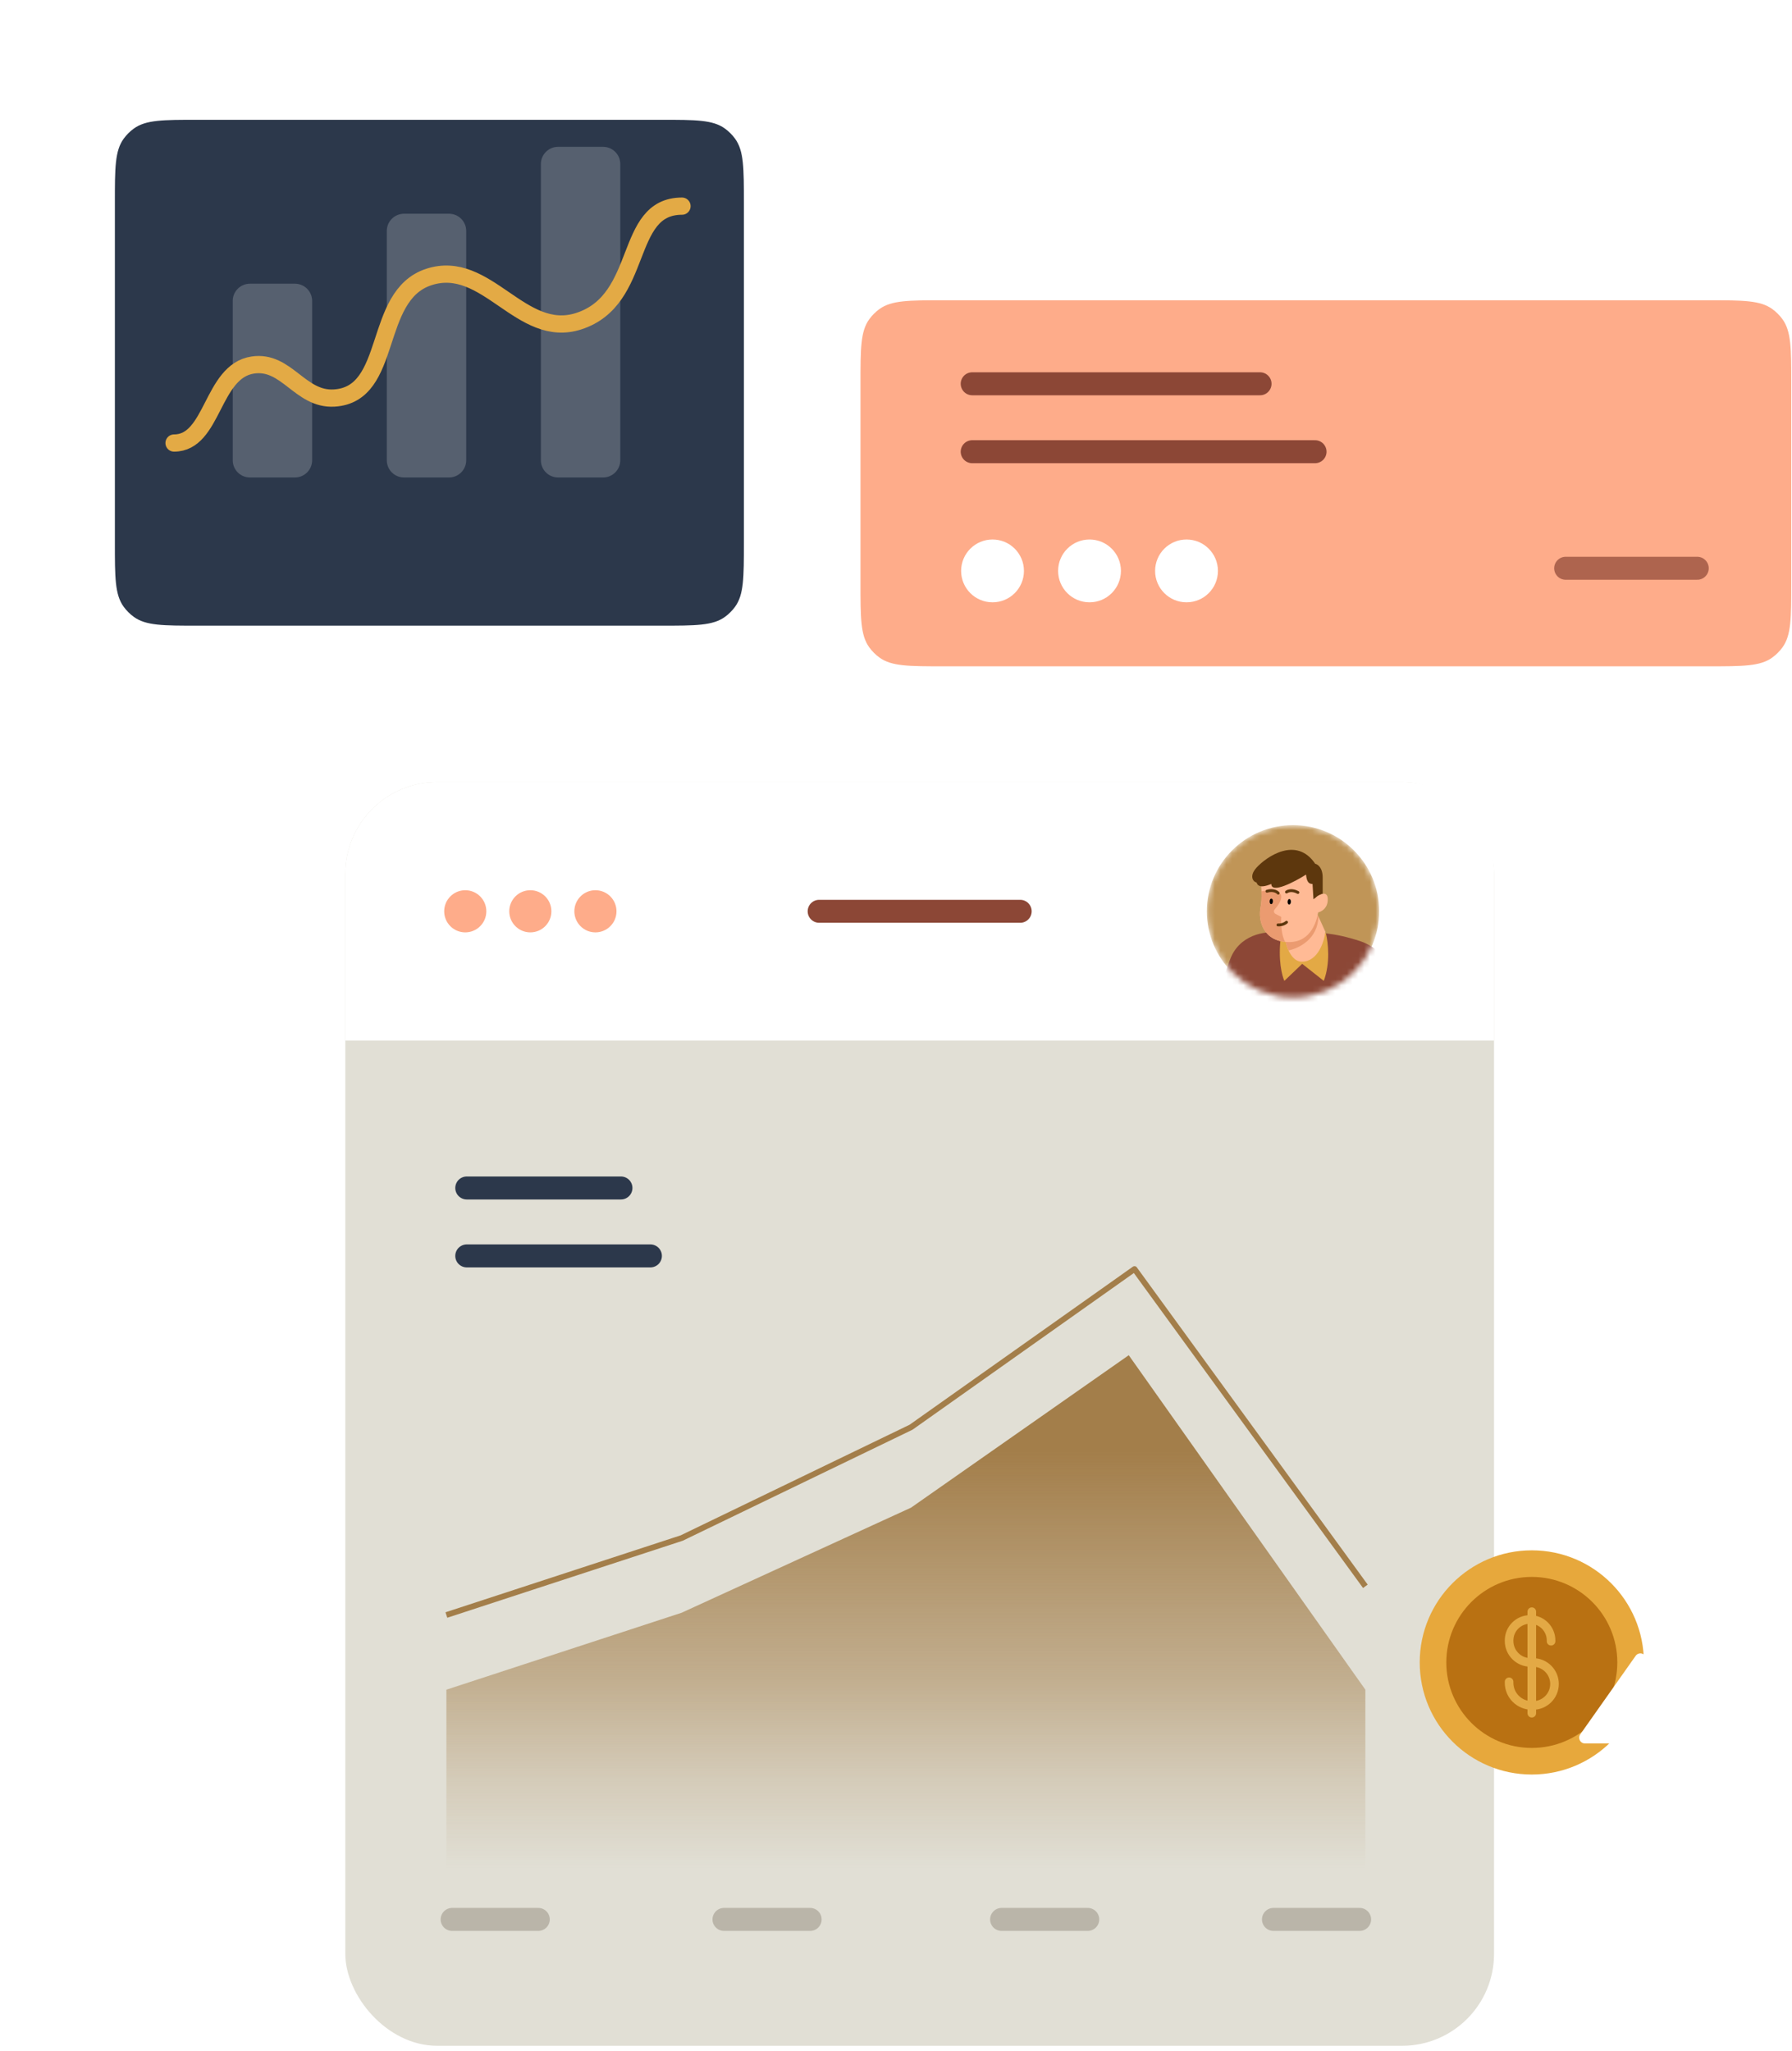
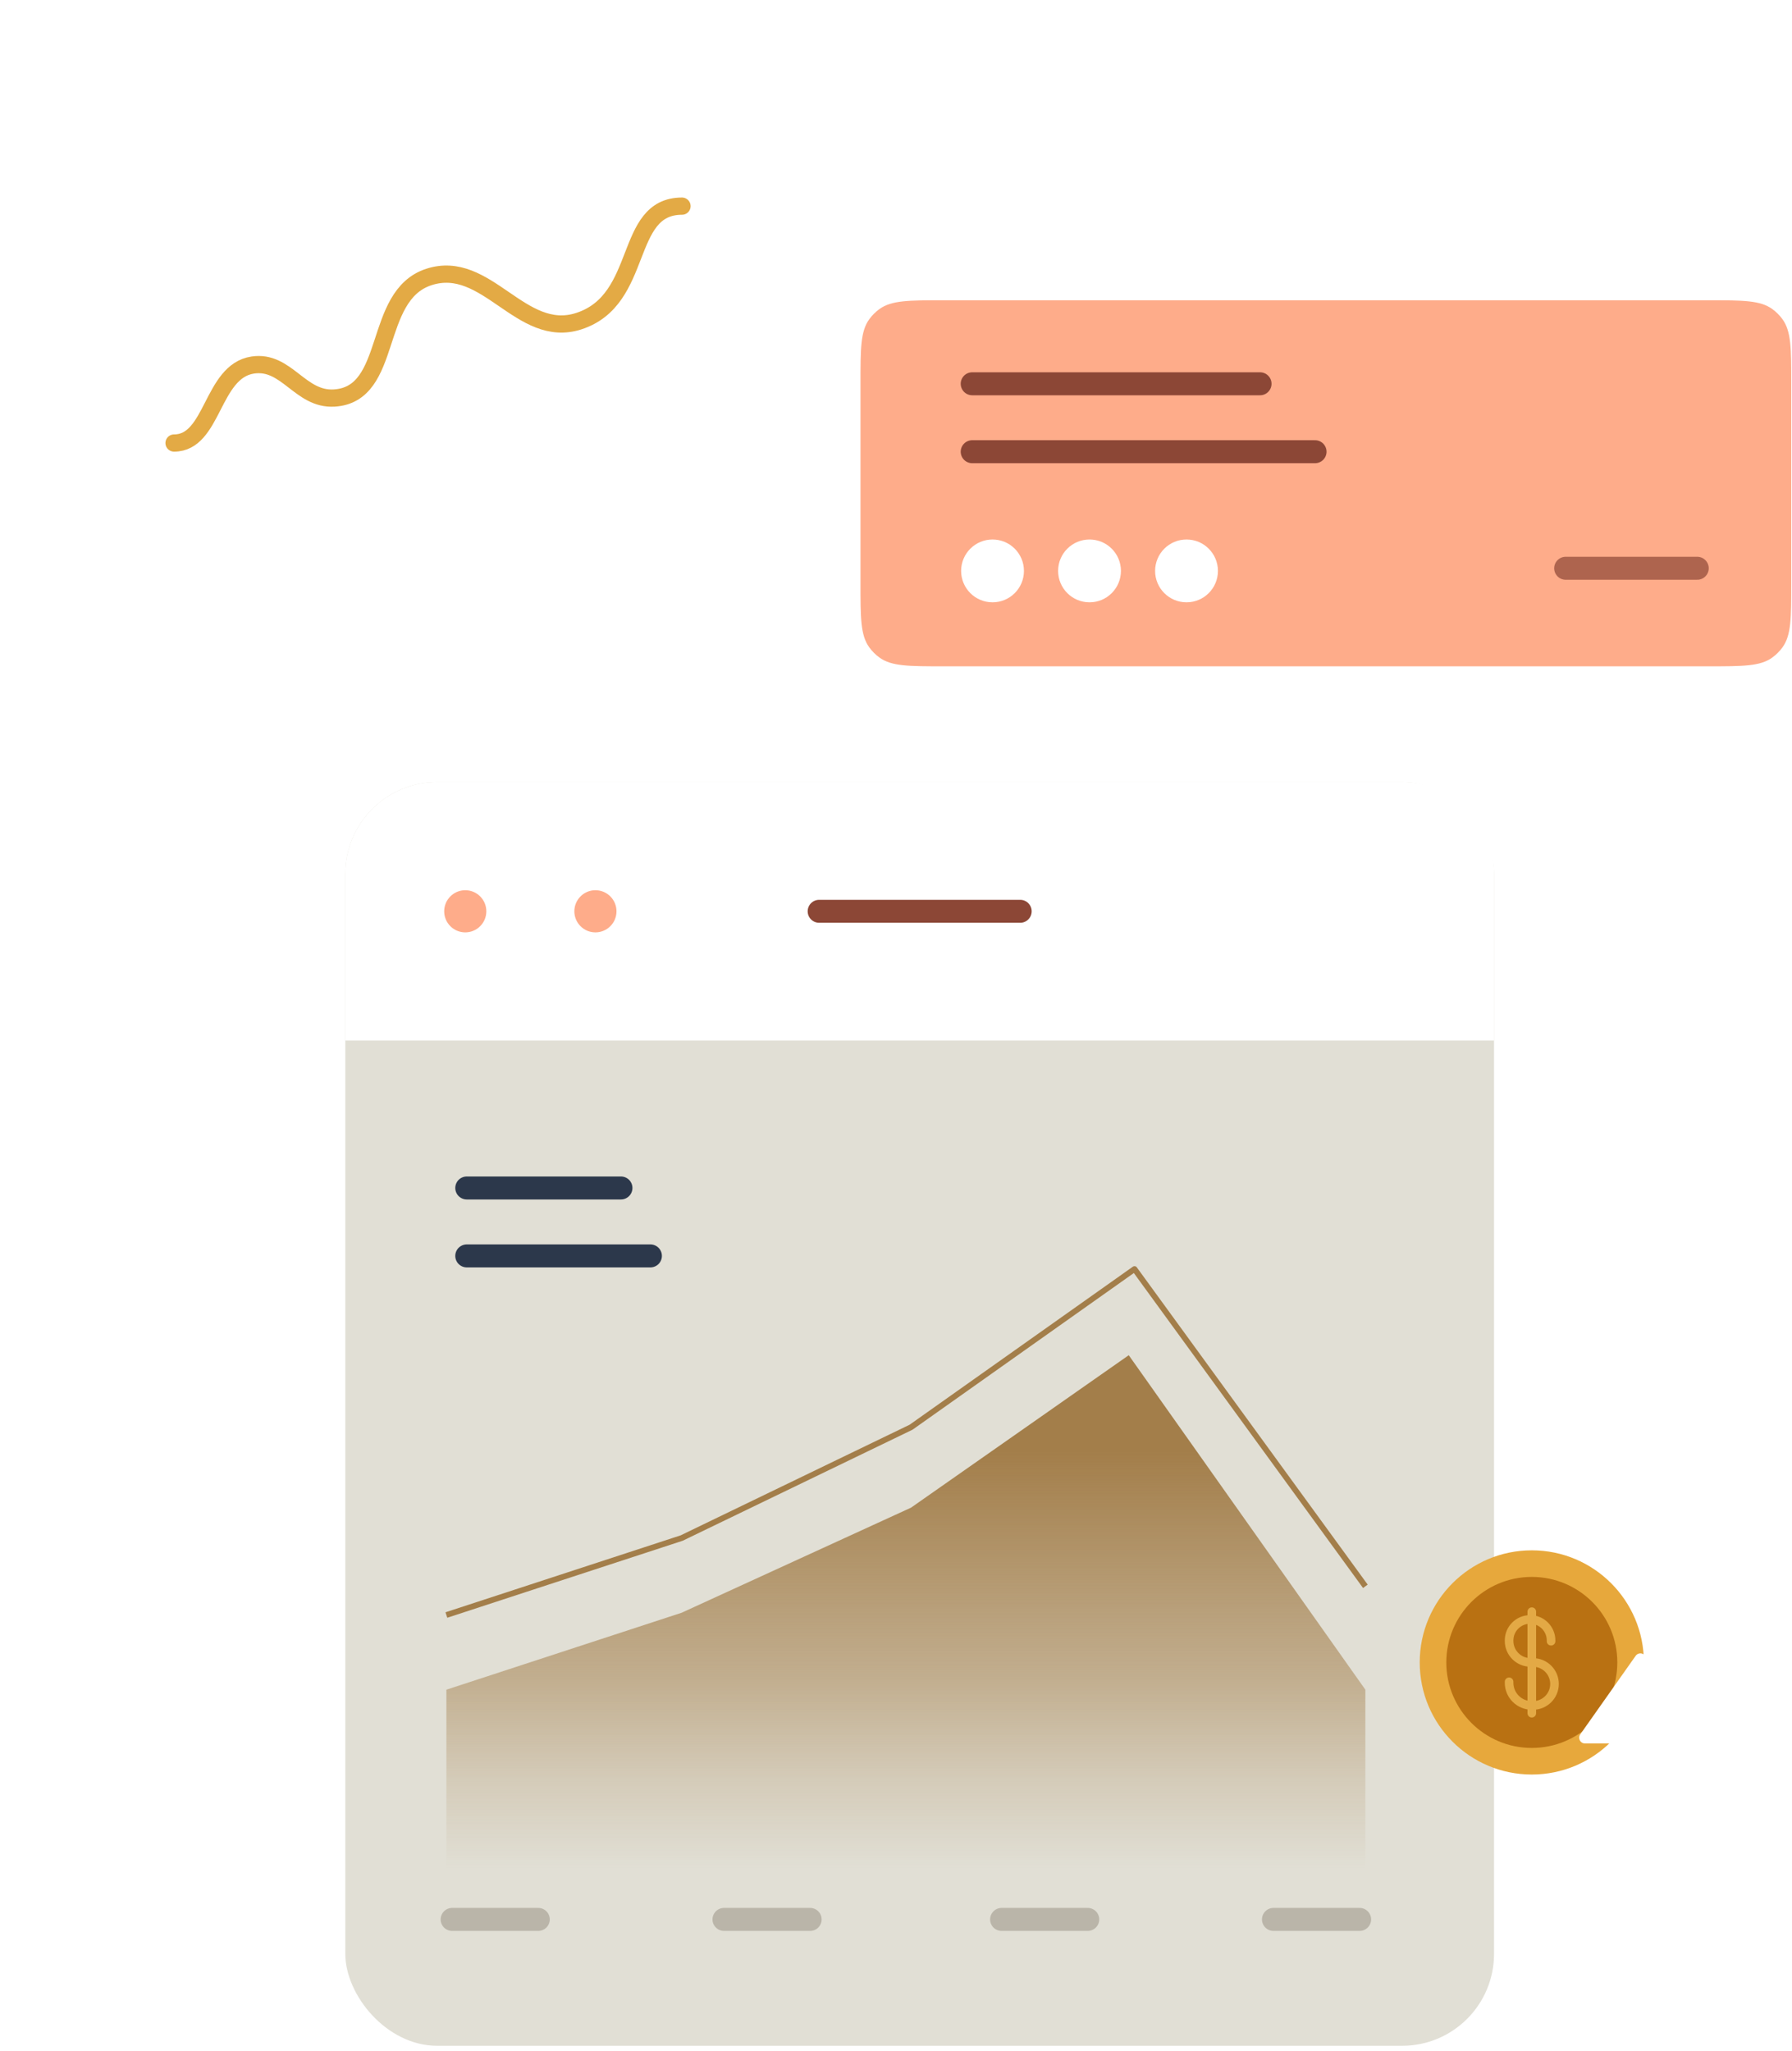
<svg xmlns="http://www.w3.org/2000/svg" width="312" height="357" viewBox="0 0 312 357" fill="none">
  <rect x="60.121" y="136.145" width="200" height="220" rx="16" fill="#E1DFD5" />
  <path d="M81.266 206.811H108.112" stroke="#2C384B" stroke-width="4" stroke-linecap="round" />
  <path d="M81.266 218.637H113.241" stroke="#2C384B" stroke-width="4" stroke-linecap="round" />
  <path d="M78.719 334.145H93.719" stroke="#BAB5A9" stroke-width="4" stroke-linecap="round" />
  <path d="M126.051 334.145H141.051" stroke="#BAB5A9" stroke-width="4" stroke-linecap="round" />
  <path d="M174.385 334.145H189.385" stroke="#BAB5A9" stroke-width="4" stroke-linecap="round" />
  <path d="M221.719 334.145H236.719" stroke="#BAB5A9" stroke-width="4" stroke-linecap="round" />
  <path d="M77.719 294.153V349.144H237.719V294.153L196.524 235.925L158.619 262.462L118.684 280.755L77.719 294.153Z" fill="url(#paint0_linear_269_959)" />
  <path d="M77.719 281.153L118.684 267.755L158.619 248.462L197.524 220.925L237.719 276.153" stroke="#A37E4A" stroke-linejoin="round" />
  <path d="M60.121 152.145C60.121 143.308 67.284 136.145 76.121 136.145H244.121C252.958 136.145 260.121 143.308 260.121 152.145V181.145H60.121V152.145Z" fill="white" />
  <circle cx="81.005" cy="158.645" r="3.669" fill="#FEAC8A" />
-   <circle cx="92.333" cy="158.645" r="3.669" fill="#FEAC8A" />
  <circle cx="103.667" cy="158.645" r="3.669" fill="#FEAC8A" />
  <path d="M142.621 158.645H177.621" stroke="#8C4736" stroke-width="4" stroke-linecap="round" />
  <mask id="mask0_269_959" style="mask-type:alpha" maskUnits="userSpaceOnUse" x="210" y="143" width="31" height="31">
-     <circle cx="225.121" cy="158.645" r="15" fill="#D9D9D9" />
-   </mask>
+     </mask>
  <g mask="url(#mask0_269_959)">
    <circle cx="225.121" cy="158.645" r="15" fill="#C09557" />
    <path d="M214.081 167.254C215.667 162.644 220.318 162.07 222.445 162.359H228.052C228.936 162.359 232.073 162.243 236.927 163.88C242.155 165.644 245.52 173.11 247.04 176.833C244.253 179.62 240.964 180.996 239.333 181.466L241.738 188.35C240.079 194.82 230.43 198.251 225.152 197.348C219.875 196.446 220.57 194.432 220.778 190.891C220.944 188.058 219.577 184.857 218.872 183.611C214.461 182.024 210.88 179.645 209.641 178.654C210.198 176.775 212.495 171.864 214.081 167.254Z" fill="#8C4736" />
    <path d="M230.857 162.489C231.255 164.197 231.626 167.701 230.481 170.756L226.721 167.789L223.616 170.756C223.202 169.87 222.498 167.113 222.995 163.166L225.906 162.359H228.054C228.102 162.359 228.158 162.359 228.22 162.358C228.705 162.355 229.598 162.35 230.857 162.489Z" fill="#E3A945" />
    <path d="M230.756 162.215L229.446 159.311L223.709 163.313C223.91 164.682 224.786 167.421 226.684 167.421C229.46 167.392 230.556 163.938 230.756 162.215Z" fill="#FFBA95" />
-     <path d="M224.348 165.464C223.998 164.709 223.793 163.889 223.709 163.313L229.446 159.311L229.538 159.575C229.446 163.511 226.14 165.067 224.348 165.464Z" fill="#EB9B70" />
    <path d="M219.495 157.82C219.767 156.529 219.608 154.256 219.495 153.124C219.279 151.942 219.919 148.822 224.204 148.822C228.489 148.822 229.56 151.942 229.56 153.124V158.437C229.355 160.098 228.375 164.002 224.468 164.002C219.99 164.002 218.964 160.345 219.495 157.82Z" fill="#FFBA95" />
    <path d="M218.865 183.608C218.067 183.32 217.296 183.007 216.561 182.681C216.571 181.997 216.522 180.643 215.938 178.328C215.472 176.481 215.722 174.073 215.938 171.853C216.362 174.371 217.583 179.878 218.865 183.608Z" fill="#743424" />
    <path d="M238.578 181.578C238.831 181.578 239.112 181.508 239.446 181.404C241.777 181.404 245.756 183.041 242.977 189.638C240.198 196.234 231.769 197.491 227.941 197.444C235.738 195.591 237.833 191.246 237.867 189.155C237.126 189.155 235.701 188.422 235.933 185.489C236.165 182.555 234.857 175.21 234.174 171.905L238.578 181.578Z" fill="#743424" />
    <path d="M219.622 155.163C219.666 156.188 219.658 157.043 219.495 157.82C218.993 160.205 219.881 163.6 223.755 163.969C223.07 162.776 223.001 160.699 223.075 159.622L222.077 159.098C221.79 158.948 221.715 158.578 221.924 158.329C222.45 157.701 223.132 156.821 223.075 156.021C223.009 155.093 221.462 154.857 219.622 155.163Z" fill="#EB9B70" />
    <path d="M228.684 156.545L229.533 155.919L230.286 155.596V152.769C230.286 151.04 229.422 150.453 228.989 150.375C225.696 145.493 220.468 149.178 218.773 151.04C217.416 152.53 218.207 153.553 218.773 153.62C219.092 154.71 220.444 154.251 221.342 153.886C221.342 155.641 225.376 153.531 227.393 152.256C227.507 153.62 227.959 153.886 228.52 153.886L228.684 156.545Z" fill="#5D370D" />
    <path d="M231.169 156.444C231.099 155.047 229.816 155.655 229.178 156.173L229.157 158.919C229.866 158.838 231.259 158.23 231.169 156.444Z" fill="#FFBA95" />
    <path d="M223.989 155.286C224.242 155.091 224.991 154.834 225.973 155.366" stroke="#5D370D" stroke-width="0.5" stroke-linecap="round" />
    <ellipse rx="0.285" ry="0.479" transform="matrix(-0.999 -0.042 -0.042 0.999 224.466 156.991)" fill="black" />
    <path d="M222.5 161.02C222.787 161.045 223.487 160.985 223.99 160.55" stroke="#5D370D" stroke-width="0.5" stroke-linecap="round" />
    <ellipse rx="0.285" ry="0.479" transform="matrix(-0.999 -0.042 -0.042 0.999 221.337 156.916)" fill="black" />
    <path d="M222.541 155.484C222.335 155.241 221.655 154.834 220.584 155.152" stroke="#5D370D" stroke-width="0.5" stroke-linecap="round" />
  </g>
  <path d="M149.818 66.675C149.818 60.676 149.818 57.676 151.346 55.573C151.84 54.894 152.437 54.297 153.116 53.803C155.219 52.275 158.219 52.275 164.218 52.275H297.47C303.469 52.275 306.469 52.275 308.572 53.803C309.251 54.297 309.848 54.894 310.342 55.573C311.87 57.676 311.87 60.676 311.87 66.675V101.597C311.87 107.596 311.87 110.596 310.342 112.699C309.848 113.378 309.251 113.975 308.572 114.469C306.469 115.997 303.469 115.997 297.47 115.997H164.218C158.219 115.997 155.219 115.997 153.116 114.469C152.437 113.975 151.84 113.378 151.346 112.699C149.818 110.596 149.818 107.596 149.818 101.597V66.675Z" fill="#FEAC8A" />
  <path opacity="0.7" d="M272.594 98.928H295.504" stroke="#8C4736" stroke-width="4" stroke-linecap="round" />
  <path d="M169.266 66.811H219.383" stroke="#8C4736" stroke-width="4" stroke-linecap="round" />
  <path d="M169.266 78.637H228.959" stroke="#8C4736" stroke-width="4" stroke-linecap="round" />
  <circle cx="172.807" cy="99.388" r="5.469" fill="white" />
  <circle cx="189.694" cy="99.388" r="5.469" fill="white" />
  <circle cx="206.582" cy="99.388" r="5.469" fill="white" />
  <g filter="url(#filter0_d_269_959)">
-     <path d="M20 25.256C20 19.256 20 16.256 21.528 14.153C22.021 13.474 22.619 12.877 23.298 12.383C25.401 10.855 28.4 10.855 34.4 10.855H115.115C121.114 10.855 124.114 10.855 126.217 12.383C126.896 12.877 127.494 13.474 127.987 14.153C129.515 16.256 129.515 19.256 129.515 25.256V84.519C129.515 90.519 129.515 93.519 127.987 95.622C127.494 96.301 126.896 96.898 126.217 97.392C124.114 98.919 121.114 98.919 115.115 98.919H34.4C28.4 98.919 25.401 98.919 23.298 97.392C22.619 96.898 22.021 96.301 21.528 95.622C20 93.519 20 90.519 20 84.519V25.256Z" fill="#2C384B" />
-   </g>
+     </g>
  <path opacity="0.2" d="M81.17 40.208C81.17 38.551 79.827 37.208 78.17 37.208H70.344C68.687 37.208 67.344 38.551 67.344 40.208V80.123C67.344 81.78 68.687 83.123 70.344 83.123H78.17C79.827 83.123 81.17 81.78 81.17 80.123V40.208Z" fill="white" />
  <path opacity="0.2" d="M107.996 28.561C107.996 26.904 106.653 25.561 104.996 25.561H97.17C95.513 25.561 94.17 26.904 94.17 28.561V80.123C94.17 81.78 95.513 83.123 97.17 83.123H104.996C106.653 83.123 107.996 81.78 107.996 80.123V28.561Z" fill="white" />
  <path opacity="0.2" d="M54.346 52.388C54.346 50.731 53.003 49.388 51.346 49.388H43.52C41.863 49.388 40.52 50.731 40.52 52.388V80.123C40.52 81.78 41.863 83.123 43.52 83.123H51.346C53.003 83.123 54.346 81.78 54.346 80.123V52.388Z" fill="white" />
  <path d="M30.305 77.127C37.16 77.127 36.825 64.634 44.004 63.549C49.909 62.656 52.214 69.643 58.176 69.294C68.601 68.684 64.724 51.483 74.646 48.228C84.754 44.912 90.664 59.195 100.781 55.908C112.315 52.161 108.436 35.887 118.741 35.887" stroke="#E3AA45" stroke-width="3" stroke-linecap="round" />
  <circle cx="266.699" cy="289.407" r="19.515" fill="#E7A83C" />
  <circle cx="266.7" cy="289.407" r="14.887" fill="#B97112" />
  <path d="M266.697 280.572V281.99V298.248" stroke="#E3A945" stroke-width="1.5" stroke-linecap="round" />
  <path d="M270.051 285.713V285.578C270.051 283.56 268.415 281.924 266.396 281.924V281.924C264.378 281.924 262.742 283.56 262.742 285.578V285.667C262.742 287.734 264.418 289.41 266.485 289.41H266.908C268.975 289.41 270.651 291.086 270.651 293.153V293.153C270.651 295.221 268.975 296.897 266.908 296.897H266.697C264.513 296.897 262.742 295.126 262.742 292.942V292.782" stroke="#E3A945" stroke-width="1.5" stroke-linecap="round" />
  <path d="M286.419 288.25C286.021 287.686 285.183 287.686 284.785 288.25L275.131 301.936C274.664 302.599 275.138 303.513 275.949 303.513H280.909V315.127C280.909 315.679 281.357 316.127 281.909 316.127H289.295C289.847 316.127 290.295 315.679 290.295 315.127V303.513H295.256C296.066 303.513 296.54 302.599 296.073 301.936L286.419 288.25Z" fill="white" />
  <defs>
    <filter id="filter0_d_269_959" x="0" y="0.855" width="149.516" height="128.064" filterUnits="userSpaceOnUse" color-interpolation-filters="sRGB">
      <feFlood flood-opacity="0" result="BackgroundImageFix" />
      <feColorMatrix in="SourceAlpha" type="matrix" values="0 0 0 0 0 0 0 0 0 0 0 0 0 0 0 0 0 0 127 0" result="hardAlpha" />
      <feOffset dy="10" />
      <feGaussianBlur stdDeviation="10" />
      <feComposite in2="hardAlpha" operator="out" />
      <feColorMatrix type="matrix" values="0 0 0 0 0.583 0 0 0 0 0.527 0 0 0 0 0.433 0 0 0 0.2 0" />
      <feBlend mode="normal" in2="BackgroundImageFix" result="effect1_dropShadow_269_959" />
      <feBlend mode="normal" in="SourceGraphic" in2="effect1_dropShadow_269_959" result="shape" />
    </filter>
    <linearGradient id="paint0_linear_269_959" x1="157.719" y1="252.746" x2="157.719" y2="325.377" gradientUnits="userSpaceOnUse">
      <stop stop-color="#A37E4A" />
      <stop offset="0.548" stop-color="#A37E4A" stop-opacity="0.5" />
      <stop offset="0.79" stop-color="#A37E4A" stop-opacity="0.2" />
      <stop offset="1" stop-color="#A37E4A" stop-opacity="0" />
    </linearGradient>
  </defs>
</svg>